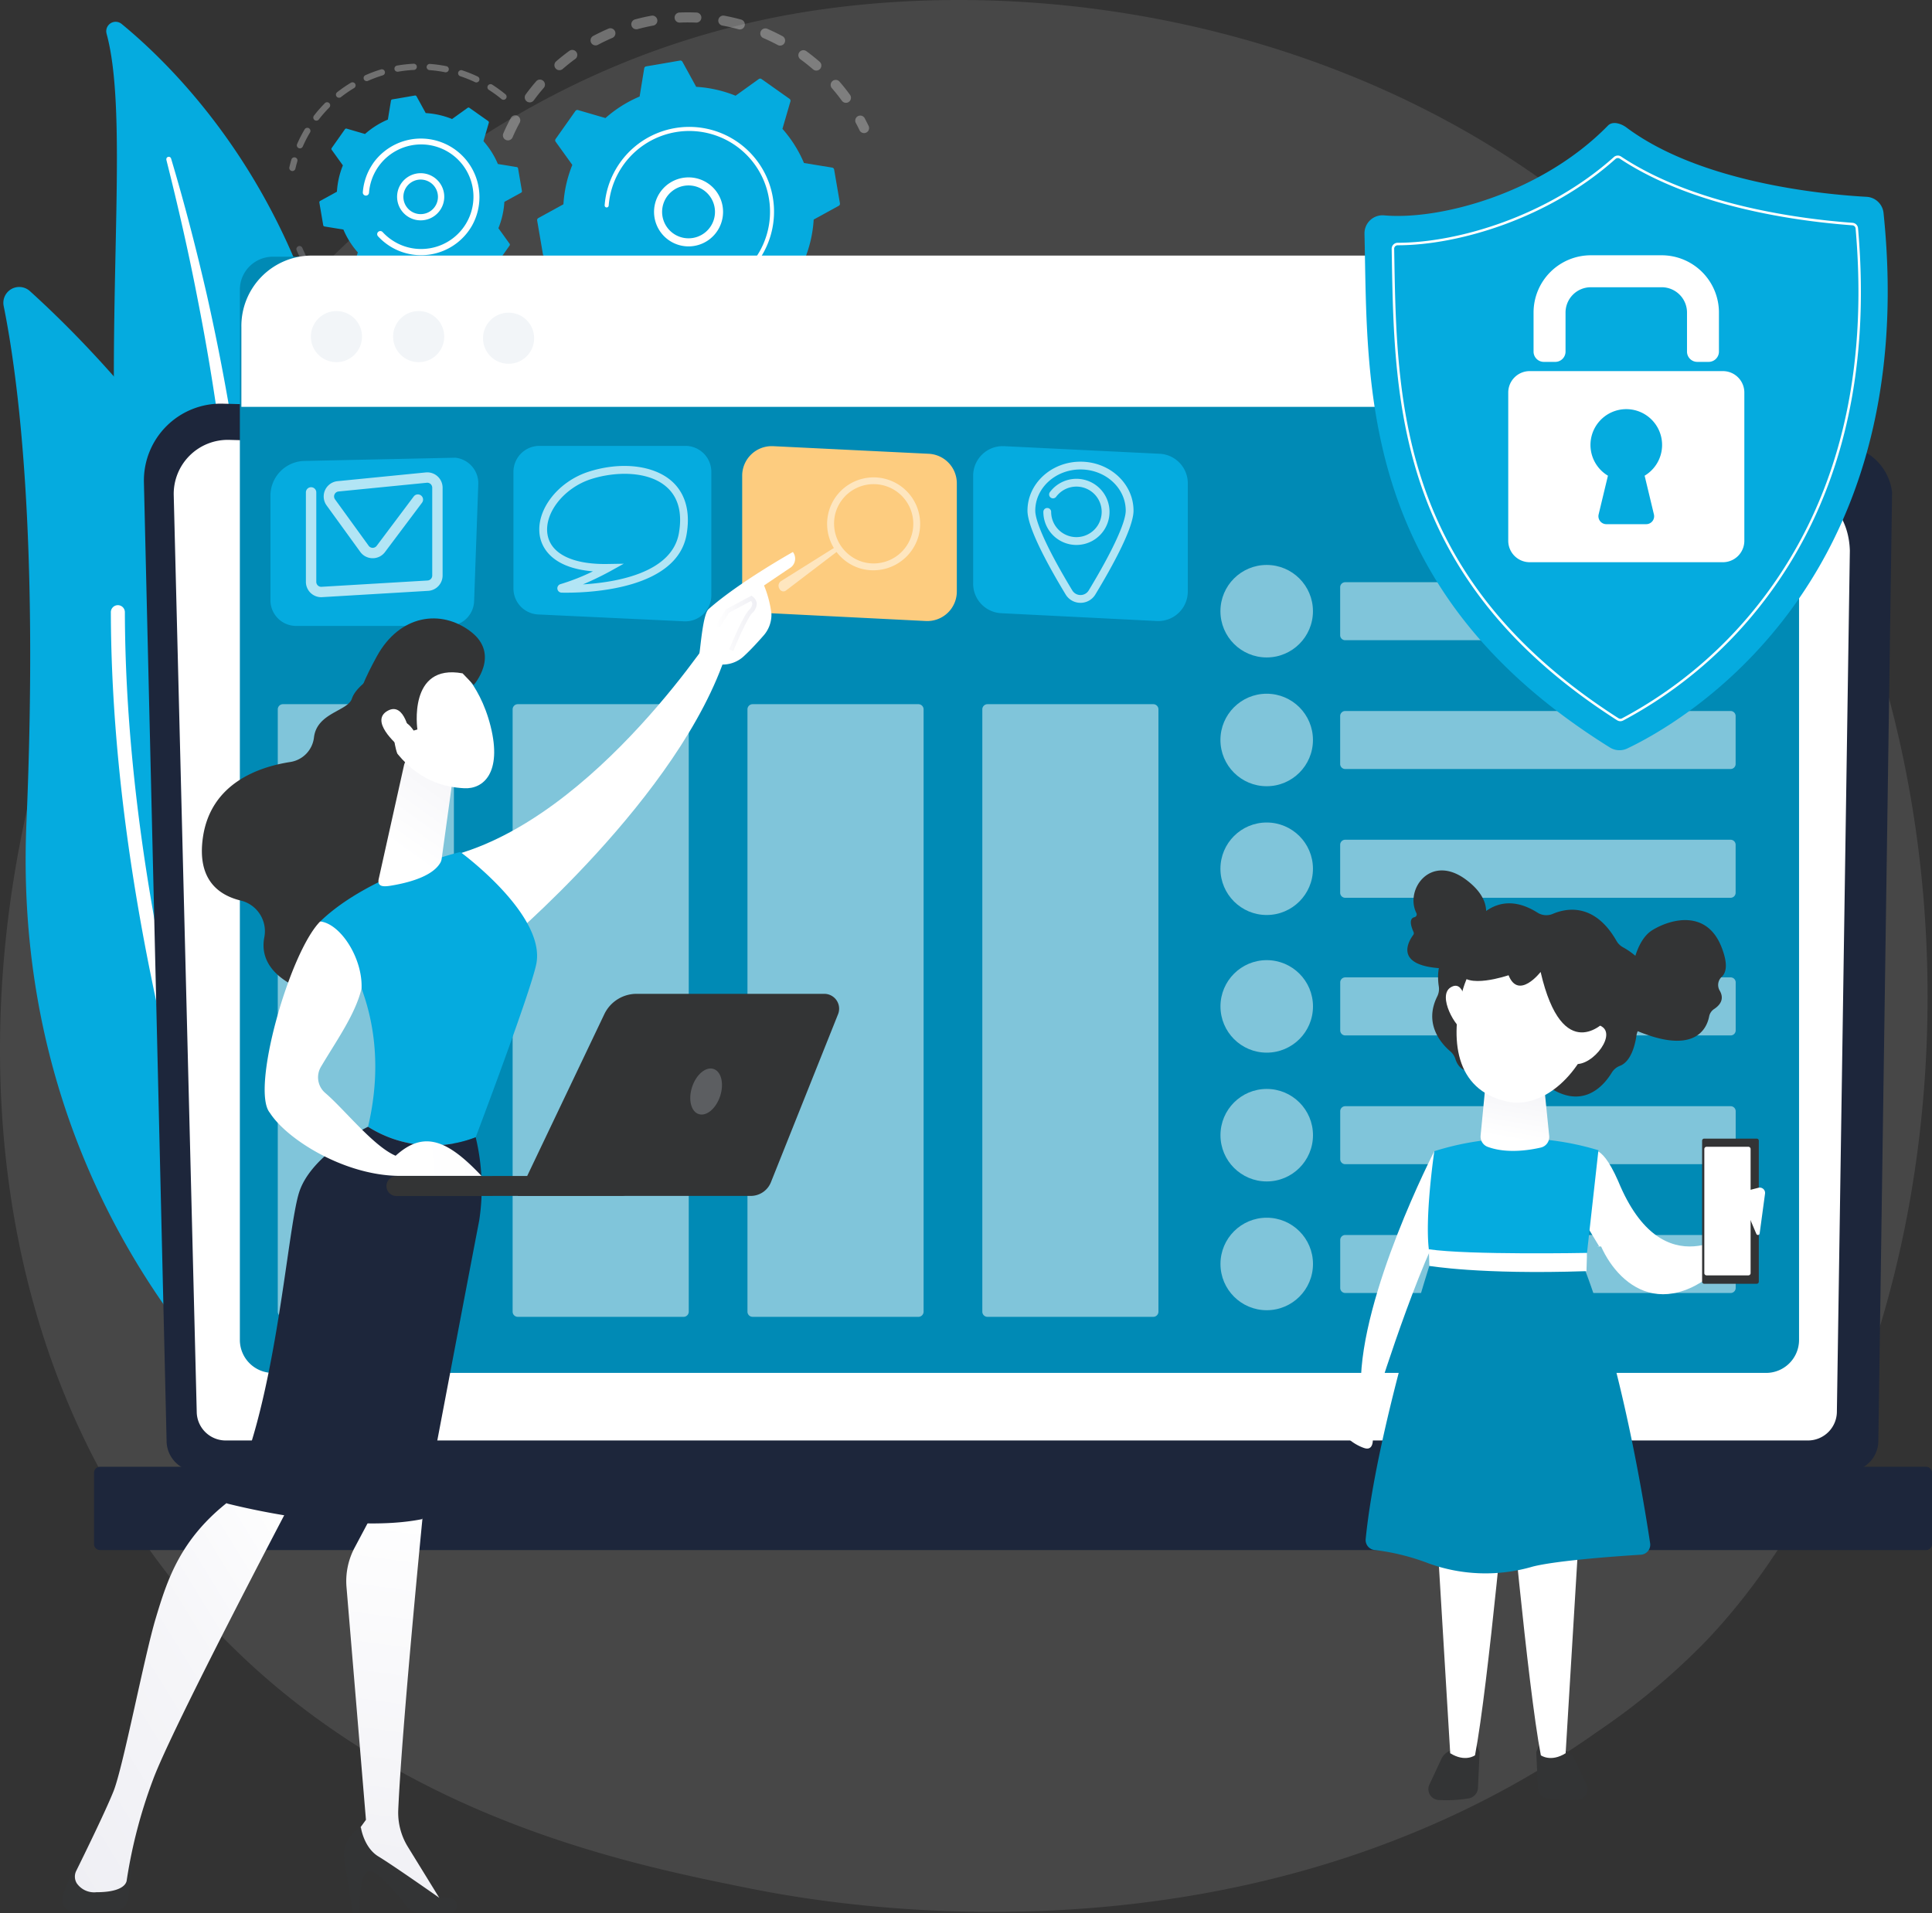
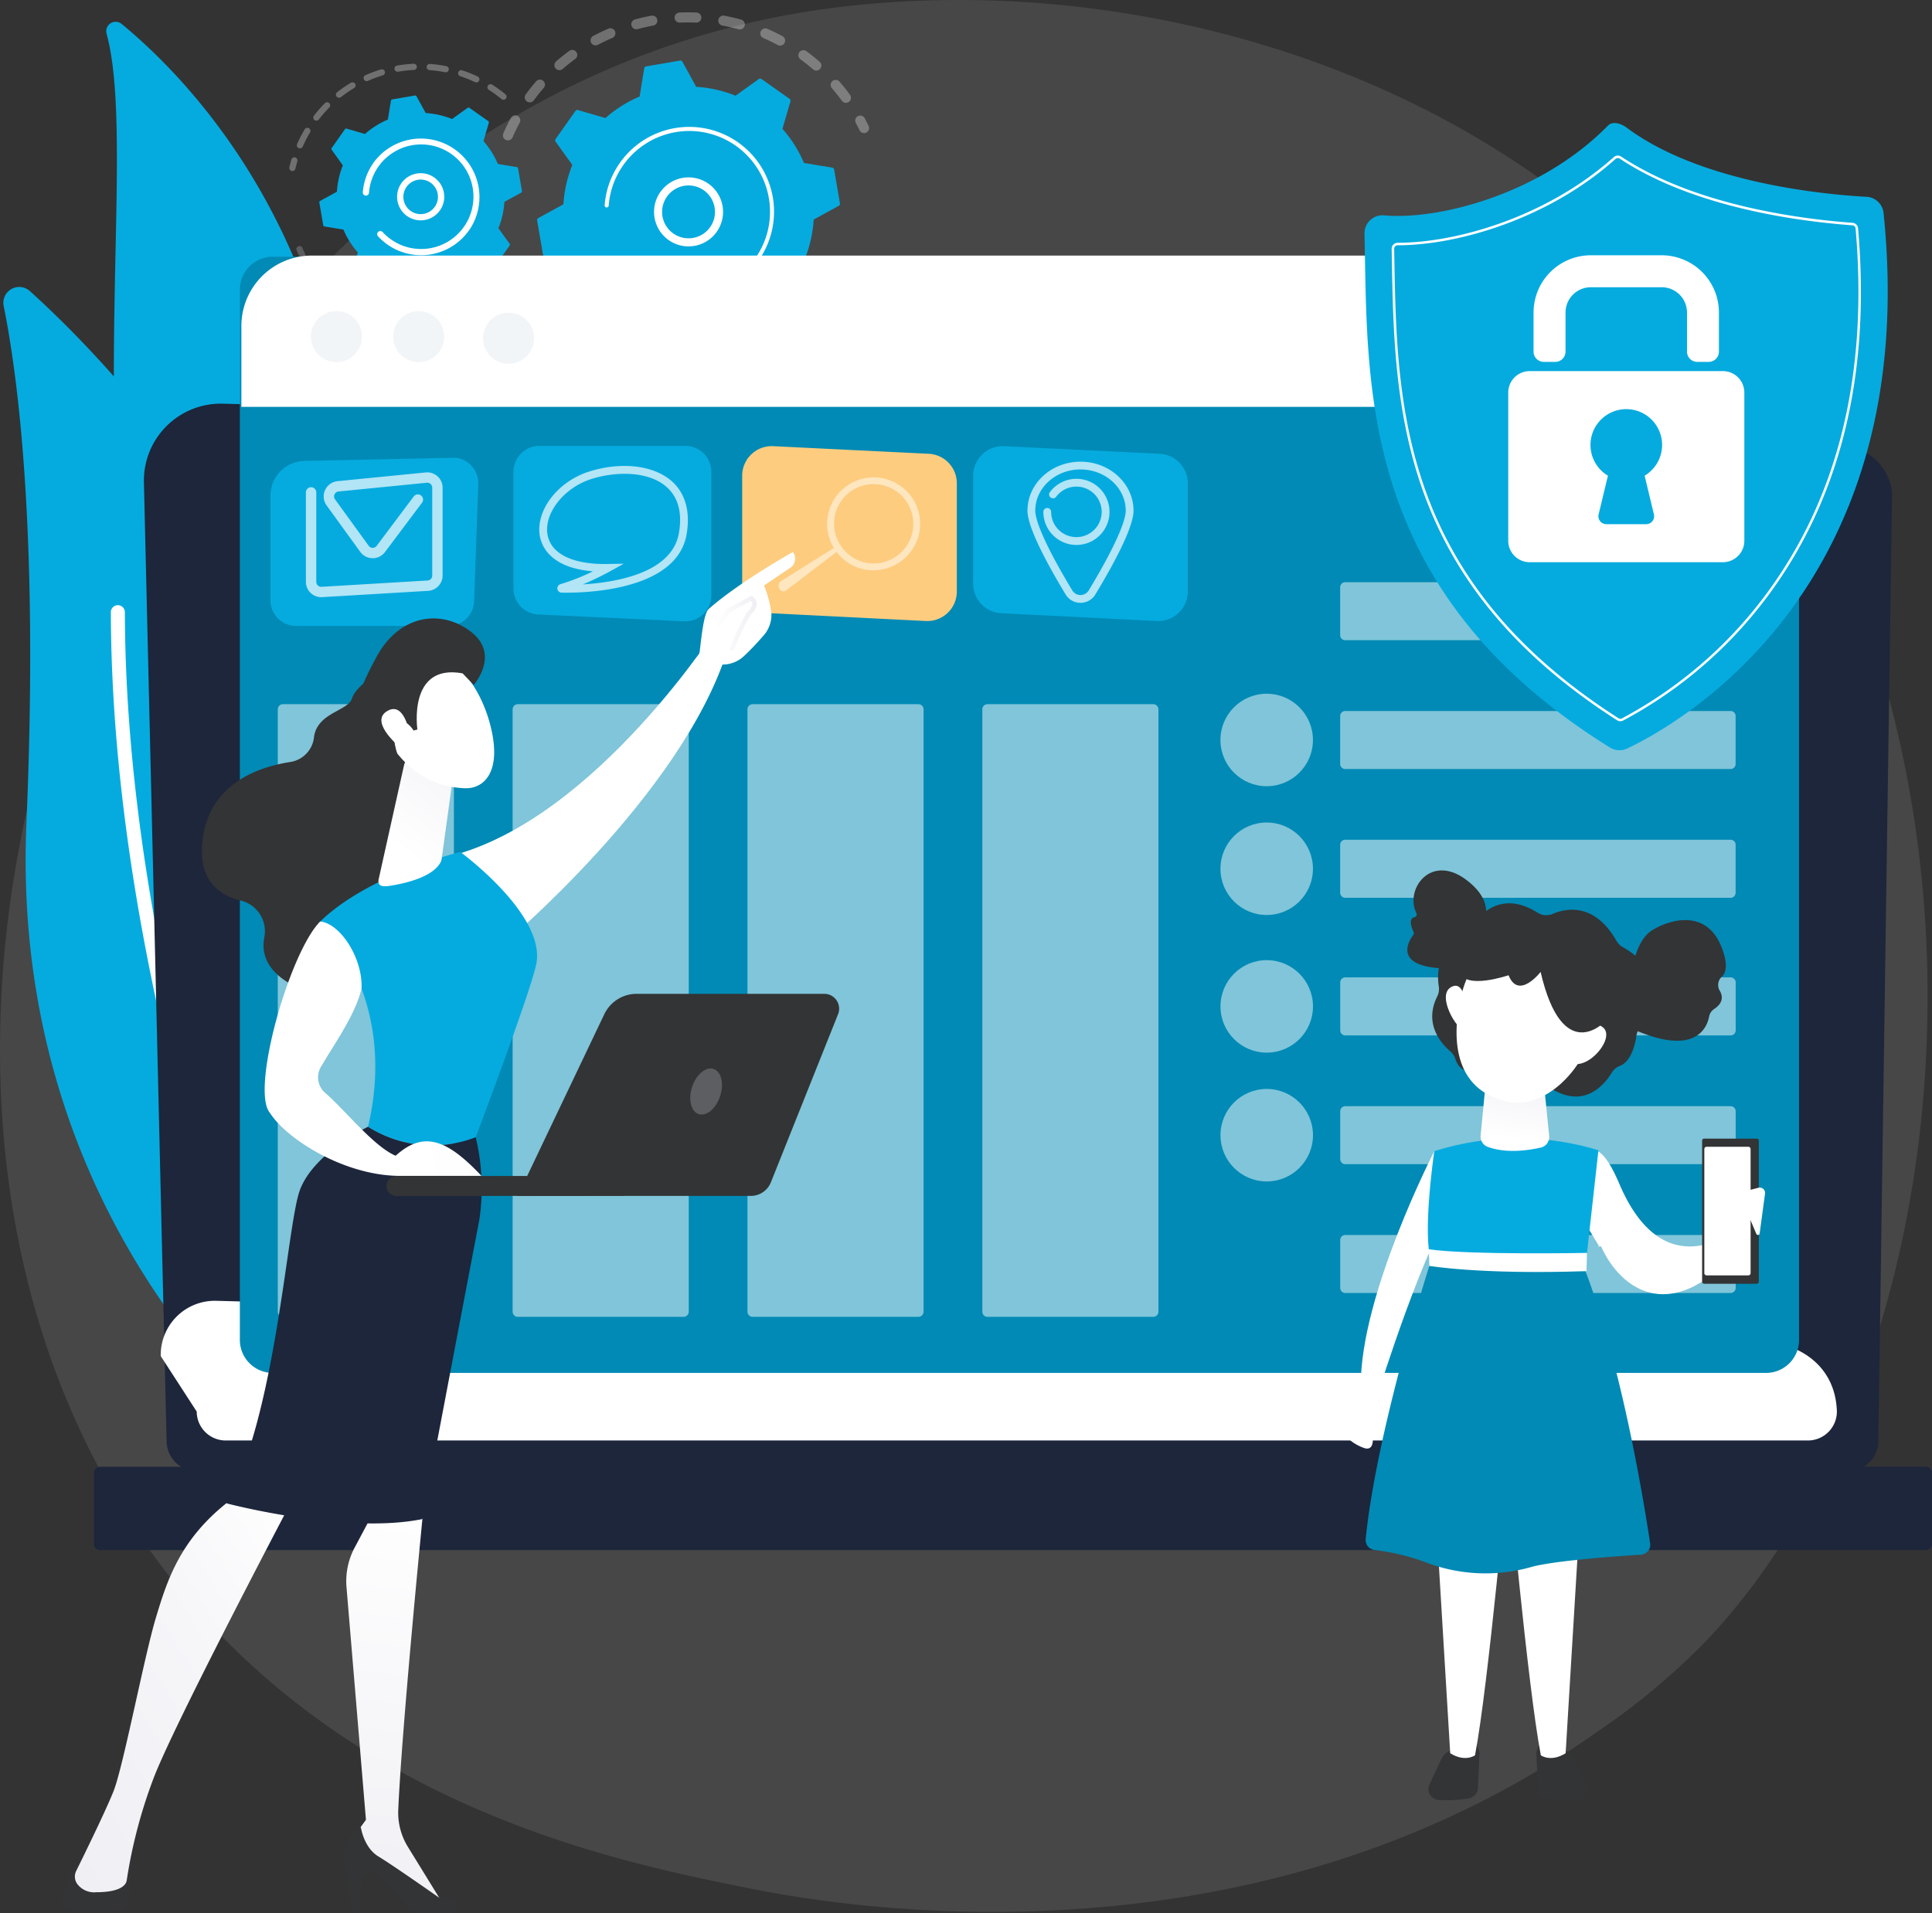
<svg xmlns="http://www.w3.org/2000/svg" xmlns:xlink="http://www.w3.org/1999/xlink" width="306.92" height="304" viewBox="0 0 306.92 304">
  <rect x="0" y="0" width="306.92" height="304" fill="#333333" stroke="none" />
  <defs>
    <linearGradient id="linear-gradient" x1="1.232" y1="-0.176" x2="2.193" y2="-0.951" gradientUnits="objectBoundingBox">
      <stop offset="0" stop-color="#fff" />
      <stop offset="1" stop-color="#efeff4" />
    </linearGradient>
    <linearGradient id="linear-gradient-2" x1="-0.223" y1="0.477" x2="-2.307" y2="0.404" xlink:href="#linear-gradient" />
    <linearGradient id="linear-gradient-3" x1="-0.385" y1="0.453" x2="-5.969" y2="0.221" xlink:href="#linear-gradient" />
    <linearGradient id="linear-gradient-4" x1="-0.098" y1="0.43" x2="-2.685" y2="0.152" xlink:href="#linear-gradient" />
    <linearGradient id="linear-gradient-5" x1="1.098" y1="0.376" x2="2.335" y2="0.153" xlink:href="#linear-gradient" />
    <linearGradient id="linear-gradient-6" x1="0.493" y1="0.847" x2="0.613" y2="-0.051" xlink:href="#linear-gradient" />
    <linearGradient id="linear-gradient-7" x1="0.649" y1="-0.029" x2="0.87" y2="-0.768" xlink:href="#linear-gradient" />
    <linearGradient id="linear-gradient-8" x1="1.573" y1="-1.609" x2="2.942" y2="-4.367" xlink:href="#linear-gradient" />
    <linearGradient id="linear-gradient-9" x1="1.24" y1="-1.939" x2="2.13" y2="-5.047" xlink:href="#linear-gradient" />
    <linearGradient id="linear-gradient-10" x1="3.222" y1="-0.368" x2="10.466" y2="-2.726" xlink:href="#linear-gradient" />
    <linearGradient id="linear-gradient-11" x1="1.515" y1="0.157" x2="3.141" y2="-0.439" xlink:href="#linear-gradient" />
    <linearGradient id="linear-gradient-12" x1="0.519" y1="0.014" x2="0.485" y2="1.097" xlink:href="#linear-gradient" />
    <linearGradient id="linear-gradient-13" x1="0.887" y1="-0.063" x2="0.01" y2="0.995" gradientUnits="objectBoundingBox">
      <stop offset="0" stop-color="#fff" />
      <stop offset="0.422" stop-color="#f6f6f9" />
      <stop offset="1" stop-color="#efeff4" />
    </linearGradient>
    <linearGradient id="linear-gradient-14" x1="0.46" y1="0.776" x2="0.976" y2="-0.487" xlink:href="#linear-gradient" />
    <linearGradient id="linear-gradient-15" x1="-0.223" y1="-0.108" x2="-1.964" y2="-1.579" xlink:href="#linear-gradient" />
    <linearGradient id="linear-gradient-16" x1="-1.495" y1="-1.019" x2="-8.073" y2="-5.682" xlink:href="#linear-gradient" />
    <linearGradient id="linear-gradient-17" x1="1.346" y1="0.238" x2="6.034" y2="-1.424" xlink:href="#linear-gradient" />
    <linearGradient id="linear-gradient-18" x1="0" y1="0.5" x2="1" y2="0.5" xlink:href="#linear-gradient" />
    <linearGradient id="linear-gradient-19" x1="0.673" y1="0.495" x2="2.77" y2="0.249" xlink:href="#linear-gradient" />
  </defs>
  <g id="cyber-risk_banner" transform="translate(-335.003 -343.71)">
    <g id="Illustration" transform="translate(335.003 343.71)">
      <g id="Group_5887" data-name="Group 5887" transform="translate(0 0)">
        <path id="Path_14249" data-name="Path 14249" d="M605.726,604.773a110.413,110.413,0,0,1-16.938,14.083c-55.256,39.15-120.637,27.737-134.532,24.951-20.518-4.116-60.182-12.071-88.858-45.371-43.385-50.379-36.629-129.751-2.977-182.146,6.155-9.583,38.671-62.776,104.756-71.306,39.994-5.162,86.616,5.25,120.377,33.181C658.421,436.795,653.376,555.236,605.726,604.773Z" transform="translate(-335.003 -343.71)" fill="rgba(255,255,255,0.1)" />
        <g id="Group_5852" data-name="Group 5852" transform="translate(45.955 1.963)">
          <g id="Group_5847" data-name="Group 5847" transform="translate(33.873)">
            <g id="Group_5844" data-name="Group 5844" transform="translate(0.066)" opacity="0.3">
              <path id="Path_14250" data-name="Path 14250" d="M811.769,375.652a.8.8,0,0,1-.339-1.013c.359-.829.761-1.652,1.192-2.45a.8.8,0,0,1,1.083-.324l.013.008a.8.8,0,0,1,.31,1.075c-.409.758-.79,1.541-1.132,2.328a.8.8,0,0,1-1.052.414Zm3.47-6.034a.714.714,0,0,1-.08-.052.8.8,0,0,1-.173-1.117c.535-.731,1.107-1.447,1.7-2.127a.8.8,0,0,1,1.2,1.05c-.564.646-1.107,1.327-1.615,2.021A.8.8,0,0,1,815.239,369.618Zm4.711-5.12a.759.759,0,0,1-.21-.173.8.8,0,0,1,.08-1.127c.683-.592,1.4-1.162,2.133-1.694a.8.8,0,0,1,.939,1.291c-.7.5-1.377,1.047-2.026,1.608A.8.8,0,0,1,819.95,364.5Zm5.739-3.938a.8.8,0,0,1,.018-1.4c.8-.424,1.627-.82,2.459-1.176a.8.8,0,0,1,.627,1.469c-.79.337-1.577.713-2.335,1.117A.8.8,0,0,1,825.69,360.559ZM832.164,358a.8.8,0,0,1,.184-1.466c.87-.236,1.764-.439,2.657-.6a.8.8,0,0,1,.287,1.571c-.847.154-1.7.347-2.524.572A.812.812,0,0,1,832.164,358Zm6.876-1.065a.8.8,0,0,1,.359-1.494c.9-.039,1.82-.037,2.724,0a.8.8,0,0,1-.069,1.6c-.859-.037-1.729-.037-2.588,0A.8.8,0,0,1,839.04,356.935Zm26.424,12.748a.781.781,0,0,1-.252-.225c-.5-.694-1.048-1.375-1.613-2.024a.8.8,0,0,1,1.206-1.048c.6.684,1.167,1.4,1.7,2.132a.8.8,0,0,1-1.04,1.166Zm-19.485-12.262a.8.8,0,0,1,.538-1.481c.889.164,1.783.369,2.655.609a.8.8,0,1,1-.424,1.541c-.829-.228-1.676-.423-2.521-.577A.881.881,0,0,1,845.978,357.421Zm14.778,7.135a.776.776,0,0,1-.131-.092c-.649-.564-1.33-1.105-2.024-1.613a.8.8,0,0,1,.943-1.291c.731.533,1.449,1.105,2.132,1.7a.8.8,0,0,1-.919,1.3Zm-8.121-5.11a.8.8,0,0,1,.711-1.427c.829.359,1.654.758,2.452,1.187a.066.066,0,0,1,.015.008.8.8,0,0,1-.771,1.4c-.758-.408-1.541-.787-2.33-1.127C852.685,359.472,852.658,359.459,852.635,359.446Z" transform="translate(-811.364 -355.412)" fill="#fff" />
              <path id="Path_14251" data-name="Path 14251" d="M1146.221,456.132a.783.783,0,0,1-.325-.349c-.178-.371-.367-.745-.563-1.11a.8.8,0,1,1,1.409-.75c.2.384.4.778.592,1.167a.8.8,0,0,1-1.112,1.042Z" transform="translate(-1089.241 -437.047)" fill="#fff" />
            </g>
            <g id="Group_5845" data-name="Group 5845" transform="translate(0 40.712)" opacity="0.3">
              <path id="Path_14252" data-name="Path 14252" d="M1156,600.858a.8.8,0,0,1-.356-.973c.143-.386.282-.782.409-1.176a.8.8,0,1,1,1.52.493c-.134.414-.28.832-.431,1.238a.8.8,0,0,1-1.026.471A.722.722,0,0,1,1156,600.858Z" transform="translate(-1097.795 -598.157)" fill="#b9bcc5" />
              <path id="Path_14253" data-name="Path 14253" d="M837.7,642.341q-.48-.272-.954-.56a.8.8,0,0,1,.833-1.364c.73.446,1.476.86,2.227,1.238a.8.8,0,1,1-.718,1.427C838.622,642.848,838.156,642.6,837.7,642.341Zm-4.4-3a.7.7,0,0,1-.112-.077c-.691-.564-1.365-1.162-2.006-1.78a.8.8,0,1,1,1.11-1.149c.607.587,1.25,1.156,1.905,1.691a.8.8,0,0,1-.9,1.315Zm9.664,5.362a.8.8,0,0,1,.652-1.451c.8.272,1.62.513,2.442.718a.8.8,0,0,1-.386,1.55c-.865-.215-1.731-.47-2.571-.756A.786.786,0,0,1,842.966,644.7ZM828.5,634.455a.792.792,0,0,1-.235-.2c-.55-.7-1.077-1.432-1.565-2.177a.8.8,0,0,1,1.337-.877c.465.706.964,1.4,1.486,2.066a.8.8,0,0,1-1.023,1.191Zm21.149,11.723a.8.8,0,0,1,.478-1.491c.839.091,1.694.144,2.539.164a.8.8,0,1,1-.035,1.6c-.891-.02-1.791-.077-2.673-.173A.8.8,0,0,1,849.65,646.178Zm6.846-.027a.8.8,0,0,1,.3-1.489c.84-.1,1.687-.23,2.516-.394a.8.8,0,0,1,.314,1.568c-.872.174-1.763.314-2.647.416A.817.817,0,0,1,856.5,646.152Zm6.677-1.518a.8.8,0,0,1,.131-1.451c.8-.277,1.6-.59,2.37-.933a.8.8,0,1,1,.646,1.461c-.813.361-1.652.691-2.494.981A.789.789,0,0,1,863.173,644.634Zm6.187-2.938a.772.772,0,0,1-.285-.275.8.8,0,0,1,.26-1.1c.72-.444,1.429-.926,2.107-1.429a.8.8,0,1,1,.951,1.283c-.715.53-1.461,1.036-2.219,1.506A.8.8,0,0,1,869.36,641.7Zm5.394-4.226a.809.809,0,0,1-.178-.136.8.8,0,0,1,.01-1.129c.6-.592,1.188-1.216,1.739-1.858a.8.8,0,0,1,1.211,1.043c-.58.676-1.2,1.333-1.831,1.956A.8.8,0,0,1,874.753,637.469Zm4.329-5.3-.042-.025a.8.8,0,0,1-.235-1.105c.339-.523.666-1.062.971-1.6.111-.2.22-.392.325-.59a.8.8,0,0,1,1.082-.325.789.789,0,0,1,.325,1.082q-.166.312-.342.621c-.322.569-.666,1.137-1.021,1.686A.8.8,0,0,1,879.082,632.164Z" transform="translate(-823.953 -623.343)" fill="#b9bcc5" />
              <path id="Path_14254" data-name="Path 14254" d="M811.9,616.386a.807.807,0,0,1-.329-.352c-.186-.391-.367-.793-.538-1.194a.8.8,0,0,1,1.471-.625c.163.382.336.763.512,1.135a.8.8,0,0,1-1.115,1.036Z" transform="translate(-810.969 -611.116)" fill="#b9bcc5" />
            </g>
            <g id="Group_5846" data-name="Group 5846" transform="translate(5.503 7.657)">
              <path id="Path_14255" data-name="Path 14255" d="M844.7,431.858a.372.372,0,0,0,.309.305l4.485.733a19.8,19.8,0,0,0,3.42,5.426l-1.27,4.361a.374.374,0,0,0,.143.409l4.451,3.146a.373.373,0,0,0,.433,0l3.688-2.652A19.82,19.82,0,0,0,866.618,445l2.187,3.983a.374.374,0,0,0,.391.188l5.372-.922a.372.372,0,0,0,.305-.307l.733-4.485a19.8,19.8,0,0,0,5.426-3.42l4.361,1.27a.374.374,0,0,0,.409-.143l3.146-4.451a.373.373,0,0,0,0-.433l-2.652-3.688a19.82,19.82,0,0,0,1.414-6.256l3.983-2.187a.374.374,0,0,0,.188-.391l-.923-5.372a.372.372,0,0,0-.307-.305l-4.485-.733a19.794,19.794,0,0,0-3.42-5.426l1.27-4.361a.374.374,0,0,0-.143-.409l-4.451-3.146a.373.373,0,0,0-.433,0l-3.688,2.652a19.82,19.82,0,0,0-6.256-1.414l-2.187-3.983a.374.374,0,0,0-.391-.188l-5.372.922a.372.372,0,0,0-.305.307l-.733,4.485a19.794,19.794,0,0,0-5.426,3.42l-4.361-1.27a.374.374,0,0,0-.409.143l-3.146,4.451a.373.373,0,0,0,0,.433l2.652,3.688a19.82,19.82,0,0,0-1.414,6.256l-3.983,2.187a.374.374,0,0,0-.188.391Z" transform="translate(-843.778 -401.068)" fill="#05abdf" />
              <path id="Path_14256" data-name="Path 14256" d="M957.3,522.05a5.482,5.482,0,1,1,.728.344A5.487,5.487,0,0,1,957.3,522.05Zm4.775-8.423a4.344,4.344,0,0,0-.563-.267,4.2,4.2,0,1,0,.563.267Z" transform="translate(-935.946 -493.23)" fill="#fff" />
              <path id="Path_14257" data-name="Path 14257" d="M914.575,489.209a13.829,13.829,0,0,1-1.169-.741h0c-.119-.084-.238-.171-.354-.258a13.649,13.649,0,0,1-1.612-1.434.253.253,0,0,1-.02-.022l-.057-.06c-.037-.039-.074-.079-.111-.119a.322.322,0,0,1-.044-.374.348.348,0,0,1,.062-.079.32.32,0,0,1,.451.018,12.841,12.841,0,0,0,19.94-1.266c.257-.362.491-.735.708-1.115a12.835,12.835,0,1,0-23.987-7.271.315.315,0,0,1-.04.132.32.32,0,0,1-.6-.181,13.394,13.394,0,0,1,1.7-5.6,13.237,13.237,0,0,1,.733-1.156,13.472,13.472,0,1,1,13.281,21.053A13.352,13.352,0,0,1,914.575,489.209Z" transform="translate(-897.016 -453.443)" fill="#fff" />
            </g>
          </g>
          <g id="Group_5851" data-name="Group 5851" transform="translate(0 8.165)">
            <g id="Group_5848" data-name="Group 5848" opacity="0.3">
              <path id="Path_14258" data-name="Path 14258" d="M609.255,494.9a.5.5,0,0,1-.238-.542c.1-.408.2-.818.324-1.221a.493.493,0,1,1,.946.282c-.114.382-.218.775-.309,1.164a.5.5,0,0,1-.592.369A.56.56,0,0,1,609.255,494.9Z" transform="translate(-609.004 -477.913)" fill="#fff" />
              <path id="Path_14259" data-name="Path 14259" d="M616.4,417.484a.491.491,0,0,1-.208-.627,20.96,20.96,0,0,1,.971-1.942c.075-.133.151-.263.23-.4a.51.51,0,0,1,.676-.173.493.493,0,0,1,.173.676c-.074.126-.148.252-.22.377-.339.6-.649,1.223-.926,1.852a.5.5,0,0,1-.651.255C616.428,417.5,616.413,417.492,616.4,417.484Zm2.615-4.406c-.02-.012-.04-.025-.059-.039a.494.494,0,0,1-.089-.693,21.315,21.315,0,0,1,1.729-1.977.493.493,0,1,1,.7.694,20.264,20.264,0,0,0-1.649,1.885A.5.5,0,0,1,619.012,413.078Zm3.6-3.641a.491.491,0,0,1-.062-.817,21.326,21.326,0,0,1,2.164-1.493.494.494,0,1,1,.51.845,20.287,20.287,0,0,0-2.063,1.422A.494.494,0,0,1,622.616,409.437Zm4.391-2.643a.5.5,0,0,1-.208-.228.493.493,0,0,1,.25-.651,21.29,21.29,0,0,1,2.462-.917.493.493,0,0,1,.287.944,20.47,20.47,0,0,0-2.348.874A.484.484,0,0,1,627.007,406.794Zm4.9-1.489a.494.494,0,0,1,.158-.916,21.667,21.667,0,0,1,2.61-.292.494.494,0,1,1,.05.986,20.715,20.715,0,0,0-2.491.278A.5.5,0,0,1,631.91,405.3Zm5.114-.257a.494.494,0,0,1,.278-.922,21.213,21.213,0,0,1,2.6.354.493.493,0,1,1-.193.968,20.221,20.221,0,0,0-2.481-.337A.478.478,0,0,1,637.023,405.048Zm5.021,1a.493.493,0,0,1,.4-.9,21.633,21.633,0,0,1,2.437.981.493.493,0,0,1-.424.891,20.483,20.483,0,0,0-2.323-.936A.43.43,0,0,1,642.045,406.051Zm6.7,3.715a.492.492,0,0,1-.072-.049,20.368,20.368,0,0,0-1.753-1.295c-.092-.062-.183-.121-.273-.178a.494.494,0,0,1,.53-.833c.1.062.195.124.29.19a21.23,21.23,0,0,1,1.835,1.357.493.493,0,0,1-.557.808Z" transform="translate(-614.949 -404.096)" fill="#fff" />
            </g>
            <g id="Group_5849" data-name="Group 5849" transform="translate(1.132 28.965)" opacity="0.3">
              <path id="Path_14260" data-name="Path 14260" d="M634.042,604.326a.494.494,0,0,1,.48-.864,20.576,20.576,0,0,0,2.227,1.052.493.493,0,0,1-.366.916,21.793,21.793,0,0,1-2.336-1.1Zm-2.137-1.345c-.015-.008-.03-.018-.045-.029a21.739,21.739,0,0,1-2.008-1.627.494.494,0,0,1,.667-.729,20.557,20.557,0,0,0,1.915,1.553.494.494,0,0,1-.53.832Zm6.816,3.214a.493.493,0,0,1,.367-.906,20.537,20.537,0,0,0,2.417.481.494.494,0,0,1-.134.979,21.49,21.49,0,0,1-2.534-.5A.646.646,0,0,1,638.721,606.194Zm-10.531-6.62a.479.479,0,0,1-.132-.109A21.081,21.081,0,0,1,626.5,597.4a.494.494,0,0,1,.823-.545,20.354,20.354,0,0,0,1.483,1.969.494.494,0,0,1-.619.75Zm15.522,7.3a.493.493,0,0,1,.248-.922,20.129,20.129,0,0,0,2.462-.114.493.493,0,0,1,.106.981,21.762,21.762,0,0,1-2.581.119A.481.481,0,0,1,643.712,606.877Zm5.01-.535a.494.494,0,0,1,.131-.911,20.444,20.444,0,0,0,2.363-.7.493.493,0,1,1,.337.927,21.856,21.856,0,0,1-2.477.733A.484.484,0,0,1,648.722,606.342Zm4.738-1.719a.494.494,0,0,1,.02-.869,20.1,20.1,0,0,0,2.127-1.246.493.493,0,1,1,.55.818,21.3,21.3,0,0,1-2.231,1.306A.489.489,0,0,1,653.46,604.623Z" transform="translate(-624.632 -593.308)" fill="#b9bcc5" />
              <path id="Path_14261" data-name="Path 14261" d="M616.519,578.838a.489.489,0,0,1-.2-.21c-.188-.377-.366-.763-.528-1.146a.493.493,0,0,1,.907-.387c.154.364.325.731.5,1.094a.493.493,0,0,1-.684.649Z" transform="translate(-615.753 -576.797)" fill="#b9bcc5" />
            </g>
            <g id="Group_5850" data-name="Group 5850" transform="translate(4.772 5.053)">
              <path id="Path_14262" data-name="Path 14262" d="M638.077,454.832a.249.249,0,0,0,.206.2l3,.49a13.218,13.218,0,0,0,2.289,3.631l-.849,2.918a.248.248,0,0,0,.1.273l2.979,2.1a.249.249,0,0,0,.29,0l2.467-1.774a13.286,13.286,0,0,0,4.186.946l1.464,2.665a.249.249,0,0,0,.262.126l3.6-.617a.249.249,0,0,0,.2-.206l.49-3a13.218,13.218,0,0,0,3.631-2.289l2.918.849a.248.248,0,0,0,.273-.1l2.1-2.979a.249.249,0,0,0,0-.29l-1.774-2.467a13.242,13.242,0,0,0,.946-4.186l2.665-1.464a.249.249,0,0,0,.126-.262l-.617-3.6a.249.249,0,0,0-.206-.2l-3-.49a13.22,13.22,0,0,0-2.289-3.631l.849-2.918a.248.248,0,0,0-.1-.273l-2.979-2.1a.249.249,0,0,0-.29,0l-2.467,1.774a13.286,13.286,0,0,0-4.186-.946l-1.461-2.662a.249.249,0,0,0-.262-.126l-3.6.617a.249.249,0,0,0-.2.206l-.49,3a13.216,13.216,0,0,0-3.631,2.289l-2.918-.85a.248.248,0,0,0-.273.1l-2.1,2.979a.249.249,0,0,0,0,.29l1.774,2.467a13.285,13.285,0,0,0-.946,4.186l-2.665,1.464a.249.249,0,0,0-.126.262Z" transform="translate(-637.457 -434.227)" fill="#05abdf" />
              <path id="Path_14263" data-name="Path 14263" d="M713.048,514.93a3.746,3.746,0,1,1,.5.237A3.706,3.706,0,0,1,713.048,514.93Zm3.2-5.635a2.889,2.889,0,0,0-.364-.173,2.745,2.745,0,1,0-1.974,5.124h0a2.745,2.745,0,0,0,2.338-4.951Z" transform="translate(-698.796 -495.586)" fill="#fff" />
              <path id="Path_14264" data-name="Path 14264" d="M683.3,492.034a9.411,9.411,0,0,1-2.227-1.751l-.057-.062a.493.493,0,0,1-.067-.577.508.508,0,0,1,.1-.121.5.5,0,0,1,.7.03,8.305,8.305,0,0,0,1.328,1.167h0l.081.055a8.228,8.228,0,0,0,3.812,1.422,8.341,8.341,0,0,0,2.236-.062l.018,0,.055-.01a8.308,8.308,0,1,0-8.191-12.983,8.1,8.1,0,0,0-.451.713,8.286,8.286,0,0,0-1.05,3.45.477.477,0,0,1-.062.206.493.493,0,0,1-.921-.28,9.271,9.271,0,0,1,1.174-3.861c.154-.273.324-.54.5-.8a9.3,9.3,0,0,1,15.693,9.924q-.234.413-.512.808A9.308,9.308,0,0,1,683.3,492.034Z" transform="translate(-671.693 -467.86)" fill="#fff" />
            </g>
          </g>
        </g>
        <g id="Group_5853" data-name="Group 5853" transform="translate(16.872 3.461)">
          <path id="Path_14265" data-name="Path 14265" d="M435.654,366.223a1.494,1.494,0,0,1,2.395-1.533c11.356,9.332,39.034,37.693,36.113,90.654-3.665,66.449,11.66,89.591,29.724,103.131,0,0-23.93-5.345-40.314-28.772C423.342,472.183,442.426,391.052,435.654,366.223Z" transform="translate(-435.598 -364.346)" fill="#05abdf" />
-           <path id="Path_14266" data-name="Path 14266" d="M492.514,492.694c1.823,7.25,3.5,14.531,4.914,21.864q2.174,10.986,3.671,22.08c.966,7.395,1.795,14.808,2.306,22.244.545,7.433.77,14.883.971,22.362.242,7.473.443,15.006,1.416,22.538a75.883,75.883,0,0,0,6.036,22c.8,1.734,1.632,3.46,2.558,5.12.9,1.677,1.867,3.316,2.866,4.938A78.593,78.593,0,0,0,541,660.224a1.445,1.445,0,0,0,1.64-2.38l-.005,0c-1.5-1.067-3-2.15-4.434-3.3-.728-.562-1.429-1.154-2.142-1.732-.689-.605-1.4-1.184-2.073-1.81a76.151,76.151,0,0,1-7.608-7.926,83.555,83.555,0,0,1-11.65-18.6,72.678,72.678,0,0,1-3.72-10.311,82.606,82.606,0,0,1-2.18-10.789c-1-7.307-1.261-14.761-1.556-22.233s-.662-14.98-1.33-22.462q-.486-5.613-1.171-11.2c-.218-1.865-.471-3.723-.721-5.583q-.4-2.788-.84-5.567-1.781-11.115-4.247-22.1c-1.679-7.307-3.552-14.568-5.7-21.745a.386.386,0,0,0-.743.206Z" transform="translate(-482.959 -470.766)" fill="#fff" />
        </g>
        <g id="Group_5855" data-name="Group 5855" transform="translate(0.525 45.592)">
          <g id="Group_5854" data-name="Group 5854">
            <path id="Path_14267" data-name="Path 14267" d="M388.369,796.372a4.018,4.018,0,0,1-6.46,1.66c-11.782-10.442-42.426-42.979-40.1-97.281,1.962-45.855-1.332-70.906-3.616-82.175a2.52,2.52,0,0,1,4.161-2.366C362.249,634.2,422.41,698.744,388.369,796.372Z" transform="translate(-338.135 -615.55)" fill="#05abdf" />
            <path id="Path_14268" data-name="Path 14268" d="M469.285,1047.416a1.155,1.155,0,0,1-.19.1,1.113,1.113,0,0,1-1.462-.585c-.275-.641-27.479-64.836-27.633-128.718a1.114,1.114,0,0,1,2.229-.005c.151,63.415,27.178,127.208,27.452,127.846A1.112,1.112,0,0,1,469.285,1047.416Z" transform="translate(-422.916 -866.525)" fill="#fff" />
          </g>
        </g>
        <g id="Group_5856" data-name="Group 5856" transform="translate(14.936 64.141)">
          <path id="Path_14269" data-name="Path 14269" d="M474.906,890.955a4.861,4.861,0,0,0,4.849,4.845H741.988a4.861,4.861,0,0,0,4.849-4.845l2.182-150.7a8.445,8.445,0,0,0-8.892-7.475l-256.283-6.632a12.221,12.221,0,0,0-12.54,12.5Z" transform="translate(-463.377 -726.145)" fill="#1d263b" />
-           <path id="Path_14270" data-name="Path 14270" d="M503.2,914.826a4.6,4.6,0,0,0,4.587,4.587H759.171a4.6,4.6,0,0,0,4.587-4.587l2.06-136.8c-.243-8.233-7.46-11.192-11.836-11.017l-245.623-6.59a8.59,8.59,0,0,0-8.812,8.788Z" transform="translate(-486.884 -754.664)" fill="#fff" />
+           <path id="Path_14270" data-name="Path 14270" d="M503.2,914.826a4.6,4.6,0,0,0,4.587,4.587H759.171a4.6,4.6,0,0,0,4.587-4.587c-.243-8.233-7.46-11.192-11.836-11.017l-245.623-6.59a8.59,8.59,0,0,0-8.812,8.788Z" transform="translate(-486.884 -754.664)" fill="#fff" />
          <path id="Path_14271" data-name="Path 14271" d="M425.008,1746.589H715.1a.95.95,0,0,0,.948-.948V1734.3a.95.95,0,0,0-.948-.948H425.008a.95.95,0,0,0-.948.948v11.344A.951.951,0,0,0,425.008,1746.589Z" transform="translate(-424.06 -1564.425)" fill="#1d263b" />
        </g>
        <g id="Group_5875" data-name="Group 5875" transform="translate(38.105 40.613)">
          <g id="Group_5857" data-name="Group 5857">
            <path id="Path_14272" data-name="Path 14272" d="M804.653,764.292H567.441a5.241,5.241,0,0,1-5.241-5.241V592.171a5.241,5.241,0,0,1,5.241-5.241H804.653a5.241,5.241,0,0,1,5.241,5.241v166.88A5.241,5.241,0,0,1,804.653,764.292Z" transform="translate(-562.2 -586.751)" fill="#008ab5" />
            <path id="Path_14273" data-name="Path 14273" d="M811.118,609.9V597.282a11.4,11.4,0,0,0-11.242-11.422H574.665a11.189,11.189,0,0,0-11,11.422V609.9Z" transform="translate(-563.423 -585.86)" fill="#fff" />
            <circle id="Ellipse_44" data-name="Ellipse 44" cx="4.062" cy="4.062" r="4.062" transform="translate(11.281 8.814)" fill="#f2f5f8" />
            <circle id="Ellipse_45" data-name="Ellipse 45" cx="4.062" cy="4.062" r="4.062" transform="translate(38.627 9.068)" fill="#f2f5f8" />
            <circle id="Ellipse_46" data-name="Ellipse 46" cx="4.062" cy="4.062" r="4.062" transform="translate(24.344 8.814)" fill="#f2f5f8" />
          </g>
          <g id="Group_5861" data-name="Group 5861" transform="translate(155.774 49.156)">
            <g id="Group_5858" data-name="Group 5858">
              <path id="Path_14274" data-name="Path 14274" d="M1666.428,904.493H1605.2a.8.8,0,0,1-.8-.8v-7.616a.8.8,0,0,1,.8-.8h61.225a.8.8,0,0,1,.8.8v7.616A.8.8,0,0,1,1666.428,904.493Z" transform="translate(-1585.379 -892.533)" fill="#fff" opacity="0.5" />
-               <circle id="Ellipse_47" data-name="Ellipse 47" cx="7.349" cy="7.349" r="7.349" fill="#fff" opacity="0.5" />
            </g>
            <g id="Group_5859" data-name="Group 5859" transform="translate(0 20.463)">
              <path id="Path_14275" data-name="Path 14275" d="M1666.428,1026.513H1605.2a.8.8,0,0,1-.8-.8v-7.616a.8.8,0,0,1,.8-.8h61.225a.8.8,0,0,1,.8.8v7.616A.8.8,0,0,1,1666.428,1026.513Z" transform="translate(-1585.379 -1014.551)" fill="#fff" opacity="0.5" />
              <circle id="Ellipse_48" data-name="Ellipse 48" cx="7.349" cy="7.349" r="7.349" fill="#fff" opacity="0.5" />
            </g>
            <g id="Group_5860" data-name="Group 5860" transform="translate(0 40.926)">
              <path id="Path_14276" data-name="Path 14276" d="M1666.428,1148.523H1605.2a.8.8,0,0,1-.8-.8V1140.1a.8.8,0,0,1,.8-.8h61.225a.8.8,0,0,1,.8.8v7.616A.8.8,0,0,1,1666.428,1148.523Z" transform="translate(-1585.379 -1136.561)" fill="#fff" opacity="0.5" />
              <circle id="Ellipse_49" data-name="Ellipse 49" cx="7.349" cy="7.349" r="7.349" fill="#fff" opacity="0.5" />
            </g>
          </g>
          <g id="Group_5865" data-name="Group 5865" transform="translate(155.78 111.953)">
            <g id="Group_5862" data-name="Group 5862">
              <path id="Path_14277" data-name="Path 14277" d="M1666.468,1278.923h-61.225a.8.8,0,0,1-.8-.8V1270.5a.8.8,0,0,1,.8-.8h61.225a.8.8,0,0,1,.8.8v7.616A.8.8,0,0,1,1666.468,1278.923Z" transform="translate(-1585.419 -1266.961)" fill="#fff" opacity="0.5" />
              <circle id="Ellipse_50" data-name="Ellipse 50" cx="7.349" cy="7.349" r="7.349" fill="#fff" opacity="0.5" />
            </g>
            <g id="Group_5863" data-name="Group 5863" transform="translate(0 20.465)">
              <path id="Path_14278" data-name="Path 14278" d="M1666.468,1400.932h-61.225a.8.8,0,0,1-.8-.8v-7.616a.8.8,0,0,1,.8-.8h61.225a.8.8,0,0,1,.8.8v7.616A.8.8,0,0,1,1666.468,1400.932Z" transform="translate(-1585.419 -1388.973)" fill="#fff" opacity="0.5" />
              <circle id="Ellipse_51" data-name="Ellipse 51" cx="7.349" cy="7.349" r="7.349" fill="#fff" opacity="0.5" />
            </g>
            <g id="Group_5864" data-name="Group 5864" transform="translate(0 40.928)">
              <path id="Path_14279" data-name="Path 14279" d="M1666.468,1522.943h-61.225a.8.8,0,0,1-.8-.8v-7.616a.8.8,0,0,1,.8-.8h61.225a.8.8,0,0,1,.8.8v7.616A.8.8,0,0,1,1666.468,1522.943Z" transform="translate(-1585.419 -1510.983)" fill="#fff" opacity="0.5" />
-               <circle id="Ellipse_52" data-name="Ellipse 52" cx="7.349" cy="7.349" r="7.349" fill="#fff" opacity="0.5" />
            </g>
          </g>
          <g id="Group_5874" data-name="Group 5874" transform="translate(4.858 30.238)">
            <g id="Group_5869" data-name="Group 5869" transform="translate(74.941 0.043)">
              <path id="Path_14280" data-name="Path 14280" d="M1038,771.1v17.164a4.691,4.691,0,0,0,4.458,4.686l24.713,1.241a4.693,4.693,0,0,0,4.927-4.686v-17.2a4.694,4.694,0,0,0-4.463-4.688l-24.713-1.208A4.7,4.7,0,0,0,1038,771.1Z" transform="translate(-1038 -766.407)" fill="#fdcc7f" />
              <g id="Group_5868" data-name="Group 5868" transform="translate(5.777 4.706)" opacity="0.5">
                <g id="Group_5866" data-name="Group 5866" transform="translate(7.743)">
                  <path id="Path_14281" data-name="Path 14281" d="M1133.11,804.042a7.39,7.39,0,1,0-9.191,5.171A7.458,7.458,0,0,0,1133.11,804.042Zm-13.151-3.81a6.3,6.3,0,1,1,4.267,7.92A6.362,6.362,0,0,1,1119.959,800.232Z" transform="translate(-1118.613 -794.469)" fill="#fff" />
                </g>
                <g id="Group_5867" data-name="Group 5867" transform="translate(0 11.118)">
                  <path id="Path_14282" data-name="Path 14282" d="M1081.8,860.76l-8.985,5.635a.885.885,0,0,0-.226,1.2l.042.067a.668.668,0,0,0,.981.225l8.543-6.516Z" transform="translate(-1072.446 -860.76)" fill="#fff" />
                </g>
              </g>
            </g>
            <g id="Group_5870" data-name="Group 5870" transform="translate(38.604)">
              <path id="Path_14283" data-name="Path 14283" d="M821.34,770.274v18.541a4.126,4.126,0,0,0,3.931,4.121l23.185,1.088a4.125,4.125,0,0,0,4.319-4.121v-19.63a4.124,4.124,0,0,0-4.124-4.124H825.466A4.126,4.126,0,0,0,821.34,770.274Z" transform="translate(-821.34 -766.15)" fill="#05abdf" />
              <path id="Path_14284" data-name="Path 14284" d="M850.112,805.288c-.3,0-.553,0-.753-.008a.689.689,0,0,1-.169-1.352h0a33.81,33.81,0,0,0,5.151-2.033c-6.818-.555-8.18-4.057-8.443-5.659-.664-4.039,2.843-8.611,7.814-10.189,5.075-1.61,10.216-1.03,13.1,1.478,1.531,1.333,3.193,3.886,2.41,8.48C867.758,804.6,854.354,805.288,850.112,805.288Zm-.585-.169Zm-.141-1.075Zm9.85-3.361-2.16,1.2a47.468,47.468,0,0,1-4.327,2.085c5.263-.317,14.169-1.8,15.254-8.174.552-3.234-.122-5.7-2-7.338-2.917-2.538-8.082-2.447-11.911-1.233-4.335,1.377-7.527,5.411-6.969,8.809.507,3.086,4.02,4.812,9.642,4.693Z" transform="translate(-841.713 -781.961)" fill="#fff" opacity="0.69" />
            </g>
            <g id="Group_5871" data-name="Group 5871" transform="translate(0 1.877)">
              <path id="Path_14285" data-name="Path 14285" d="M596.57,777.855a5.52,5.52,0,0,0-5.4,5.521l0,16.487a4.08,4.08,0,0,0,4.077,4.208h24.2a4.08,4.08,0,0,0,4.077-3.935l.662-18.595a4.079,4.079,0,0,0-3.644-4.2Z" transform="translate(-591.168 -777.34)" fill="#05abdf" />
              <path id="Path_14286" data-name="Path 14286" d="M627.2,811.075a2.44,2.44,0,0,1-2.442-2.44V794.424a.825.825,0,1,1,1.65,0v14.211a.787.787,0,0,0,.248.575.775.775,0,0,0,.589.213l16.84-1a.79.79,0,0,0,.743-.79V793.677a.792.792,0,0,0-.869-.787l-14.009,1.387a.791.791,0,0,0-.564,1.251l5.343,7.375a.78.78,0,0,0,.634.327h.007a.783.783,0,0,0,.632-.317l5.885-7.842a.825.825,0,1,1,1.32.991l-5.885,7.842a2.418,2.418,0,0,1-1.951.976h-.022a2.418,2.418,0,0,1-1.956-1.008l-5.343-7.375a2.439,2.439,0,0,1,1.736-3.859l14.009-1.387a2.438,2.438,0,0,1,2.68,2.427v13.952a2.444,2.444,0,0,1-2.3,2.437l-16.841,1C627.3,811.073,627.251,811.075,627.2,811.075Z" transform="translate(-619.126 -788.909)" fill="#fff" opacity="0.69" />
            </g>
            <g id="Group_5873" data-name="Group 5873" transform="translate(111.633 0.043)">
              <path id="Path_14287" data-name="Path 14287" d="M1256.77,771.1v17.164a4.691,4.691,0,0,0,4.458,4.686l24.713,1.241a4.693,4.693,0,0,0,4.928-4.686v-17.2a4.694,4.694,0,0,0-4.463-4.688l-24.713-1.208A4.7,4.7,0,0,0,1256.77,771.1Z" transform="translate(-1256.77 -766.407)" fill="#05abdf" />
              <g id="Group_5872" data-name="Group 5872" transform="translate(8.631 2.466)" opacity="0.69">
                <path id="Path_14288" data-name="Path 14288" d="M1316.653,803.539a2.743,2.743,0,0,1-2.363-1.332c-2.764-4.567-6.06-10.585-6.06-13.318,0-4.289,3.779-7.779,8.423-7.779s8.423,3.49,8.423,7.779c0,2.734-3.3,8.751-6.06,13.318A2.743,2.743,0,0,1,1316.653,803.539Zm0-21.193c-3.963,0-7.185,2.935-7.185,6.541,0,1.883,2.143,6.5,5.88,12.678a1.524,1.524,0,0,0,2.61,0c3.737-6.174,5.88-10.794,5.88-12.678C1323.838,785.281,1320.614,782.346,1316.653,782.346Z" transform="translate(-1308.23 -781.11)" fill="#fff" />
                <path id="Path_14289" data-name="Path 14289" d="M1328.525,807.877a5.259,5.259,0,0,1-5.255-5.255.619.619,0,1,1,1.238,0,4.014,4.014,0,1,0,.793-2.4.618.618,0,1,1-.991-.74,5.255,5.255,0,1,1,4.215,8.393Z" transform="translate(-1320.748 -794.643)" fill="#fff" />
              </g>
            </g>
            <path id="Path_14290" data-name="Path 14290" d="M625.27,1108.219H598.932a.821.821,0,0,1-.822-.822v-95.706a.821.821,0,0,1,.822-.822h26.336a.821.821,0,0,1,.822.822V1107.4A.82.82,0,0,1,625.27,1108.219Z" transform="translate(-596.946 -969.826)" fill="#fff" opacity="0.5" />
            <path id="Path_14291" data-name="Path 14291" d="M847.718,1108.219H821.382a.821.821,0,0,1-.822-.822v-95.706a.821.821,0,0,1,.822-.822h26.337a.821.821,0,0,1,.822.822V1107.4A.821.821,0,0,1,847.718,1108.219Z" transform="translate(-782.087 -969.826)" fill="#fff" opacity="0.5" />
            <path id="Path_14292" data-name="Path 14292" d="M1070.158,1108.219h-26.337a.821.821,0,0,1-.822-.822v-95.706a.821.821,0,0,1,.822-.822h26.337a.821.821,0,0,1,.822.822V1107.4A.821.821,0,0,1,1070.158,1108.219Z" transform="translate(-967.22 -969.826)" fill="#fff" opacity="0.5" />
            <path id="Path_14293" data-name="Path 14293" d="M1292.608,1108.219h-26.336a.821.821,0,0,1-.822-.822v-95.706a.821.821,0,0,1,.822-.822h26.336a.821.821,0,0,1,.822.822V1107.4A.823.823,0,0,1,1292.608,1108.219Z" transform="translate(-1152.361 -969.826)" fill="#fff" opacity="0.5" />
          </g>
        </g>
        <g id="Group_5879" data-name="Group 5879" transform="translate(213.043 138.311)">
          <path id="Path_14294" data-name="Path 14294" d="M1823.152,1448.743c-1.11-.023-.324-.045-.337-.069l-5.4-8.928,3.844-5.946s1.609-2.269,4.6,4.547c7.158,17.451,18.71,7.641,18.71,7.641l1.848,1.506c-11.869,14.9-20.309,7.864-23.269,1.248Z" transform="translate(-1781.836 -1388.983)" fill-rule="evenodd" fill="url(#linear-gradient)" />
          <g id="Group_5876" data-name="Group 5876" transform="translate(0 44.613)">
            <path id="Path_14295" data-name="Path 14295" d="M1635.627,1434.38s-11.74,22.778-11.678,37.2l2.838.974s7.636-24.465,12.269-29.828S1635.627,1434.38,1635.627,1434.38Z" transform="translate(-1620.813 -1434.38)" fill-rule="evenodd" fill="url(#linear-gradient-2)" />
            <path id="Path_14296" data-name="Path 14296" d="M1610.2,1644.78l-1.811,1.917a20.336,20.336,0,0,0-3.049,5.553c-.647,2.442,2.526,4.1,3.681,4.436s1.6-.783,1.052-3.066a10.377,10.377,0,0,0,1.1-7.365Z" transform="translate(-1605.256 -1609.492)" fill-rule="evenodd" fill="url(#linear-gradient-3)" />
          </g>
          <path id="Path_14297" data-name="Path 14297" d="M1695.344,1994.11l.651,1.6-.263,5.753a1.78,1.78,0,0,1-1.568,1.622,20.942,20.942,0,0,1-4.587.245,1.726,1.726,0,0,1-1.588-2.385l1.937-4.149a2.534,2.534,0,0,1,1.466-1.322Z" transform="translate(-1673.986 -1855.62)" fill="#333435" fill-rule="evenodd" />
          <path id="Path_14298" data-name="Path 14298" d="M1703.639,1722.788s-3.194,35.6-5.3,46.5c0,0-1.578,1.151-3.94-.332l-2.866-47.514Z" transform="translate(-1677.06 -1628.682)" fill-rule="evenodd" fill="url(#linear-gradient-4)" />
          <path id="Path_14299" data-name="Path 14299" d="M1790.791,1994.11l-.651,1.6.263,5.753a1.78,1.78,0,0,0,1.568,1.622,20.945,20.945,0,0,0,4.587.245,1.726,1.726,0,0,0,1.588-2.385l-1.936-4.149a2.534,2.534,0,0,0-1.466-1.322Z" transform="translate(-1759.132 -1855.62)" fill="#333435" fill-rule="evenodd" />
          <path id="Path_14300" data-name="Path 14300" d="M1762.89,1722.788s3.193,35.6,5.3,46.5c0,0,1.578,1.151,3.938-.332L1775,1721.44Z" transform="translate(-1736.452 -1628.682)" fill-rule="evenodd" fill="url(#linear-gradient-5)" />
          <path id="Path_14301" data-name="Path 14301" d="M1714.558,1424.221a44.042,44.042,0,0,0-26.072.151s-1.622,10.958-.788,16.175l24.943.9Z" transform="translate(-1673.673 -1379.759)" fill="#05abdf" fill-rule="evenodd" />
          <path id="Path_14302" data-name="Path 14302" d="M1638.655,1542.163s-8.435,26.4-10.115,43.41a1.59,1.59,0,0,0,1.426,1.739,35.521,35.521,0,0,1,8.5,2.1,26.574,26.574,0,0,0,16.591.54c3.812-.974,13.293-1.647,17.2-1.892a1.588,1.588,0,0,0,1.471-1.82c-.948-6.34-4.59-28.847-10.665-44.252Z" transform="translate(-1624.629 -1479.329)" fill="#008ab5" fill-rule="evenodd" />
          <path id="Path_14303" data-name="Path 14303" d="M1688.4,1527.3l.082,2.636s8.012,1.409,24.958.84l.089-2.9S1694.753,1528.238,1688.4,1527.3Z" transform="translate(-1674.455 -1467.103)" fill="#fff" fill-rule="evenodd" />
          <path id="Path_14304" data-name="Path 14304" d="M1747.194,1353.044l1.1,10.918a1.728,1.728,0,0,1-1.333,1.86c-1.945.448-5.464.974-8.418-.107a1.742,1.742,0,0,1-1.144-1.8l1.08-11.215Z" transform="translate(-1715.231 -1321.786)" fill-rule="evenodd" fill="url(#linear-gradient-6)" />
          <g id="Group_5877" data-name="Group 5877" transform="translate(10.531)">
            <path id="Path_14305" data-name="Path 14305" d="M1678.818,1178.808s4.723-4.265-1.35-8.889c-5.7-4.344-9.873,1.486-7.983,5.238a.457.457,0,0,1-.308.652c-.5.109-.929.606-.143,2.358a.458.458,0,0,1-.052.46c-.7.938-3.032,4.7,4,5.27a.465.465,0,0,0,.347-.119Z" transform="translate(-1668.047 -1168.377)" fill="#333435" fill-rule="evenodd" />
            <path id="Path_14306" data-name="Path 14306" d="M1876.073,1224.223s.453-5.442,3.366-7.217,8.567-3.282,10.937,2.635c1.13,2.823.756,4.166.055,4.8a1.765,1.765,0,0,0-.288,2.227c.48.857.543,1.917-.9,2.878a1.828,1.828,0,0,0-.8,1.176c-.377,1.972-2.4,6.707-13.188,1.531Z" transform="translate(-1840.498 -1207.532)" fill="#333435" fill-rule="evenodd" />
            <path id="Path_14307" data-name="Path 14307" d="M1710.761,1201.2c2.123-.911,6.622-1.838,10.122,4.282a2.677,2.677,0,0,0,1.028,1.018c2.085,1.149,8.119,5.327,2.625,12.867a2.614,2.614,0,0,0-.478,1.167c-.184,1.278-.792,4.107-2.62,4.807a2.618,2.618,0,0,0-1.308,1.092c-1.229,2.022-4.731,6.276-10.623,1.833a2.615,2.615,0,0,0-1.013-.468l-8.138-1.793a2.632,2.632,0,0,0-1.307.047c-.995.29-3.005.545-3.754-1.795a2.668,2.668,0,0,0-.817-1.224c-1.363-1.161-4.262-4.305-2.069-8.714a2.656,2.656,0,0,0,.25-1.593c-.257-1.652-.391-5.318,3.036-6.9a2.549,2.549,0,0,0,1.206-1.129c1.142-2.2,4.867-7.836,11.432-3.7A2.619,2.619,0,0,0,1710.761,1201.2Z" transform="translate(-1687.663 -1194.294)" fill="#333435" fill-rule="evenodd" />
            <path id="Path_14308" data-name="Path 14308" d="M1715.523,1238.581c-1.865,7.21-1.322,15.494,7.16,17.354,5.868,1.286,12.035-4.693,13.9-11.9s-1.328-12.7-7.145-14.2S1717.388,1231.371,1715.523,1238.581Z" transform="translate(-1706.827 -1219.209)" fill-rule="evenodd" fill="url(#linear-gradient-7)" />
            <path id="Path_14309" data-name="Path 14309" d="M1707.727,1280.905s-.278-4.359-2.452-3.014.84,6.569,2.184,6.875S1707.727,1280.905,1707.727,1280.905Z" transform="translate(-1698.395 -1259.309)" fill-rule="evenodd" fill="url(#linear-gradient-8)" />
            <path id="Path_14310" data-name="Path 14310" d="M1825.143,1316.222s.651-3.326,3.006-1.788-2.138,6.97-4.909,5.761Z" transform="translate(-1797.211 -1289.6)" fill-rule="evenodd" fill="url(#linear-gradient-9)" />
            <path id="Path_14311" data-name="Path 14311" d="M1740.687,1236.686s-6.744,7.3-10.249-7.849c0,0-3.5,4.527-5.092.523,0,0-6.962,2.387-7.73-.542s9.41-10.868,17.6-5.171S1740.687,1236.686,1740.687,1236.686Z" transform="translate(-1709.268 -1212.707)" fill="#333435" fill-rule="evenodd" />
          </g>
          <g id="Group_5878" data-name="Group 5878" transform="translate(57.356 42.614)">
            <path id="Path_14312" data-name="Path 14312" d="M1955.916,1445.524h-8.344a.333.333,0,0,1-.332-.332v-22.4a.333.333,0,0,1,.332-.332h8.344a.333.333,0,0,1,.332.332v22.4A.333.333,0,0,1,1955.916,1445.524Z" transform="translate(-1947.24 -1422.46)" fill="#333435" fill-rule="evenodd" />
            <path id="Path_14313" data-name="Path 14313" d="M1956.335,1450.631h-6.64a.356.356,0,0,1-.355-.356v-19.72a.356.356,0,0,1,.355-.356h6.64a.356.356,0,0,1,.356.356v19.72A.355.355,0,0,1,1956.335,1450.631Z" transform="translate(-1948.988 -1428.902)" fill="#fff" fill-rule="evenodd" />
          </g>
          <path id="Path_14314" data-name="Path 14314" d="M1986.757,1468.883l-2.149.557a.847.847,0,0,0-.567,1.152l2.39,5.627a.274.274,0,0,0,.523-.07l.855-6.331A.848.848,0,0,0,1986.757,1468.883Z" transform="translate(-1920.456 -1418.46)" fill="url(#linear-gradient-10)" />
        </g>
        <g id="Group_5883" data-name="Group 5883" transform="translate(9.878 87.711)">
          <path id="Path_14315" data-name="Path 14315" d="M555.284,978.08s-4.419,2.15-5.231,4.619c-.652,1.981-5.538,2.236-6.021,6.133a4.47,4.47,0,0,1-3.742,3.93c-4.99.765-12.681,3.356-13.91,12.02-.939,6.613,2.432,9.12,5.971,9.989a5.013,5.013,0,0,1,3.8,5.788c-.5,2.516.248,5.426,4.607,7.725,9.769,5.156,19.526-12.211,19.526-12.211l2-30.323Z" transform="translate(-504.028 -959.396)" fill="#333435" />
          <path id="Path_14316" data-name="Path 14316" d="M804.559,935.21s-19.505,30.852-42.7,36.81c0,0,4.52,12.872,8.008,14.345,0,0,28.535-23.809,35.868-46.773Z" transform="translate(-700.147 -923.716)" fill="url(#linear-gradient-11)" />
          <path id="Path_14317" data-name="Path 14317" d="M405,2101.891l-.632,5.2a2.147,2.147,0,0,1-1.883,1.879,33.268,33.268,0,0,1-6.955.109,1.837,1.837,0,0,1-1.543-2.385c.637-2.006,1.8-5.018,3.487-6.791h5.764A1.776,1.776,0,0,1,405,2101.891Z" transform="translate(-393.9 -1893.068)" fill="#333435" />
          <path id="Path_14318" data-name="Path 14318" d="M674.109,1748.79l.973,5.724s-3.259,33.007-3.837,46.208a10.347,10.347,0,0,0,1.531,5.88l5.665,9.2-14.4-8.5-.287-1.758,2.358-3.242-3.088-36.975a11.341,11.341,0,0,1,1.291-6.274l2.979-5.6Z" transform="translate(-617.856 -1600.845)" fill="url(#linear-gradient-12)" />
          <path id="Path_14319" data-name="Path 14319" d="M677.578,2088.492h-4.6a2.768,2.768,0,0,1-2.2-1.077c-1.432-1.862-4.4-5.493-5.82-5.588-1.91-.128-1.665,6.665-1.665,6.665H662.23l-1.357-8.439a5,5,0,0,1,2.621-5.223s.436,3.23,2.8,4.659,9.637,6.544,9.637,6.544a6.527,6.527,0,0,1,1.868.05A1.215,1.215,0,0,1,677.578,2088.492Z" transform="translate(-616.044 -1872.203)" fill="#333435" />
          <path id="Path_14320" data-name="Path 14320" d="M440.451,1753.193s-19.09,36.21-22.124,44.478a79.391,79.391,0,0,0-4.138,15.818c-.064,1.02-1.333,2-4.832,2a3.358,3.358,0,0,1-3.123-1.424,2.04,2.04,0,0,1-.077-1.976c1.1-2.234,4.609-9.377,5.907-12.616,1.55-3.868,4.882-21.394,6.71-27.487s3.894-12.7,11.854-18.793C430.629,1753.193,436.094,1747.839,440.451,1753.193Z" transform="translate(-403.92 -1602.529)" fill="url(#linear-gradient-13)" />
          <path id="Path_14321" data-name="Path 14321" d="M646.141,1194.562c4.924-20.866-7.551-32.668-7.551-32.668,7.871-7.556,22.212-10.994,22.212-10.994s13.684,10,12.06,17.835c-.951,4.59-9.618,27.492-9.618,27.492A19.041,19.041,0,0,1,646.141,1194.562Z" transform="translate(-597.551 -1103.231)" fill="#05abdf" />
          <path id="Path_14322" data-name="Path 14322" d="M561.109,1421.56c2-6.038,10.918-10.33,10.918-10.33a19.04,19.04,0,0,0,17.1,1.665,34.291,34.291,0,0,1,.557,13.255c-1.241,6.385-9.023,47.417-9.023,47.417-12.263,2.486-31.125-2.5-31.125-2.5C557.351,1457.2,559.1,1427.6,561.109,1421.56Z" transform="translate(-523.437 -1319.9)" fill="#1d263b" />
          <path id="Path_14323" data-name="Path 14323" d="M697.513,1060.181l-4,17.983c-.384,1.583,1.06,1.325,2.662,1.023,2.623-.495,6-1.513,7.133-3.554a1.913,1.913,0,0,0,.2-.677l1.719-12.47a2.244,2.244,0,0,0-1.312-2.355l-3.319-1.471A2.24,2.24,0,0,0,697.513,1060.181Z" transform="translate(-643.208 -1026.3)" fill="url(#linear-gradient-14)" />
          <g id="Group_5880" data-name="Group 5880" transform="translate(46.379 10.553)">
            <path id="Path_14324" data-name="Path 14324" d="M711.593,967.77s4.262,2.885,6.093,10.232-1.146,9.982-4.2,9.821-7.475-1.105-11.307-6.377S706.006,964.245,711.593,967.77Z" transform="translate(-695.997 -960.836)" fill="url(#linear-gradient-15)" />
            <path id="Path_14325" data-name="Path 14325" d="M680.485,947.253s-1.562-10.528,7.18-8.918l1.768,1.84s4.278-4.819-.456-8.461-11.306-2.71-14.94,3.921-4.954,11.291-1.907,15.41,5.339.587,5.339.587-1.4-3.566-.238-5.1,2.655.891,2.655.891Z" transform="translate(-670.434 -929.604)" fill="#333435" />
            <path id="Path_14326" data-name="Path 14326" d="M700.784,1019.634s-.771-5.417-3.537-3.867,1,5.06,2.506,6.254Z" transform="translate(-691.928 -1001.084)" fill="url(#linear-gradient-16)" />
          </g>
          <g id="Group_5881" data-name="Group 5881" transform="translate(101.217)">
            <path id="Path_14327" data-name="Path 14327" d="M1000.461,884.525c.059.636-2.308,1.077-3.061-1.637.206-1.177.575-6.336,1.478-7.138,4.81-4.268,13.387-9.07,13.387-9.07a1.754,1.754,0,0,1-.3,2.429l-4.282,2.89a17.342,17.342,0,0,1,1.172,4.476,5.011,5.011,0,0,1-1.266,3.5c-.852.974-2,2.231-3.034,3.185A4.943,4.943,0,0,1,1000.461,884.525Z" transform="translate(-997.4 -866.68)" fill="url(#linear-gradient-17)" />
            <path id="Path_14328" data-name="Path 14328" d="M1015.7,916.82l-.654-.27c.087-.211,2.142-5.2,3.136-6.242a1.507,1.507,0,0,0,.543-1,.709.709,0,0,0-.22-.441l-3.465,1.853-1.53,2.4-.6-.381,1.63-2.553,4.059-2.17.183.149a1.539,1.539,0,0,1,.647,1.1,2.1,2.1,0,0,1-.738,1.536C1017.94,911.581,1016.274,915.411,1015.7,916.82Z" transform="translate(-1010.308 -901.078)" fill="url(#linear-gradient-18)" />
          </g>
          <g id="Group_5882" data-name="Group 5882" transform="translate(51.531 70.208)">
            <path id="Path_14329" data-name="Path 14329" d="M702.671,1460.962c.027,0,.055,0,.082,0l35.766-.039a1.583,1.583,0,1,0,0-3.167l-35.766.039a1.583,1.583,0,0,0-.079,3.165Z" transform="translate(-701.15 -1428.832)" fill="#333435" />
            <path id="Path_14330" data-name="Path 14330" d="M874.04,1285.29H844.253a5.679,5.679,0,0,0-5.134,3.222L825.35,1317.4h37.017a3.449,3.449,0,0,0,3.208-2.158l10.679-26.734A2.358,2.358,0,0,0,874.04,1285.29Z" transform="translate(-804.52 -1285.29)" fill="#333435" />
            <path id="Path_14331" data-name="Path 14331" d="M989.11,1358.962c-.646,1.984-.169,3.911,1.065,4.3s2.757-.9,3.4-2.881.169-3.911-1.065-4.3S989.756,1356.978,989.11,1358.962Z" transform="translate(-940.575 -1344.149)" fill="#5c5e61" />
          </g>
          <path id="Path_14332" data-name="Path 14332" d="M594.519,1216.71c-4.881,4.924-11.071,26.752-8,30.4,2.705,4.245,11.915,10.021,20.685,10.03h12.939c-5.437-5.776-9.181-7.242-13.639-3.2-3.537-1.511-8.126-7.368-11.187-9.983a3.266,3.266,0,0,1-.683-4.139c2.432-4.117,5.483-8.352,6.454-12.453C601.295,1222.557,597.739,1217.057,594.519,1216.71Z" transform="translate(-553.531 -1158.004)" fill="url(#linear-gradient-19)" />
        </g>
        <g id="Group_5886" data-name="Group 5886" transform="translate(216.763 19.549)">
          <g id="Group_5884" data-name="Group 5884">
            <path id="Path_14333" data-name="Path 14333" d="M1628.344,475.706a2.87,2.87,0,0,1,2.216-.763c8.7.783,24.944-3.41,35.557-14.269.736-.755,2.08-.329,2.925.3,11.8,8.822,31.37,10.648,38.162,11.022a2.866,2.866,0,0,1,2.69,2.568c6.177,59.66-32.666,81.279-40.723,85.095a2.87,2.87,0,0,1-2.746-.159c-40.151-25.01-38.434-57.535-38.989-81.634A2.867,2.867,0,0,1,1628.344,475.706Z" transform="translate(-1627.435 -460.271)" fill="#05abdf" />
            <path id="Path_14334" data-name="Path 14334" d="M1689.52,581a.962.962,0,0,1-.515-.149c-15.393-9.84-25.426-21.6-30.672-35.965-4.684-12.825-4.914-25.885-5.117-37.408l-.027-1.536a.939.939,0,0,1,.272-.681.95.95,0,0,1,.683-.285h0c9.533,0,23.841-4.21,34.337-13.614a.951.951,0,0,1,1.161-.084c11.531,7.651,27.98,9.879,36.759,10.526a.95.95,0,0,1,.877.865c2.041,23.277-2.8,42.962-14.39,58.506a69.063,69.063,0,0,1-22.93,19.718h0A.944.944,0,0,1,1689.52,581Zm.255-.451.089.174-.089-.174a68.682,68.682,0,0,0,22.8-19.6c11.531-15.465,16.347-35.06,14.315-58.238a.557.557,0,0,0-.516-.51c-8.817-.649-25.34-2.89-36.945-10.59a.563.563,0,0,0-.684.049c-10.571,9.473-24.99,13.713-34.588,13.713h0a.567.567,0,0,0-.412.169.553.553,0,0,0-.159.4l.027,1.536c.2,11.492.431,24.517,5.094,37.28,5.214,14.276,15.2,25.976,30.516,35.769A.567.567,0,0,0,1689.775,580.553Z" transform="translate(-1648.87 -485.949)" fill="#fff" />
          </g>
          <g id="Group_5885" data-name="Group 5885" transform="translate(22.835 21.013)">
            <path id="Path_14335" data-name="Path 14335" d="M1815.423,602.5h-1.816a1.632,1.632,0,0,1-1.632-1.632v-6.206a4.022,4.022,0,0,0-4.022-4.022H1796.7a4.022,4.022,0,0,0-4.022,4.022v6.206a1.632,1.632,0,0,1-1.632,1.632h-1.816a1.632,1.632,0,0,1-1.632-1.632v-6.206a9.1,9.1,0,0,1,9.1-9.1h11.25a9.1,9.1,0,0,1,9.1,9.1v6.205A1.635,1.635,0,0,1,1815.423,602.5Z" transform="translate(-1783.573 -585.56)" fill="#fff" />
            <path id="Path_14336" data-name="Path 14336" d="M1797.69,695.31H1767a3.406,3.406,0,0,0-3.406,3.4V722.27a3.407,3.407,0,0,0,3.406,3.406h30.694a3.407,3.407,0,0,0,3.406-3.406V698.715A3.405,3.405,0,0,0,1797.69,695.31Zm-10.955,22.766a1.261,1.261,0,0,1-1.226,1.556h-6.33a1.261,1.261,0,0,1-1.226-1.556l1.478-6.148a5.689,5.689,0,1,1,5.83,0Z" transform="translate(-1763.59 -676.903)" fill="#fff" />
          </g>
        </g>
      </g>
    </g>
  </g>
</svg>